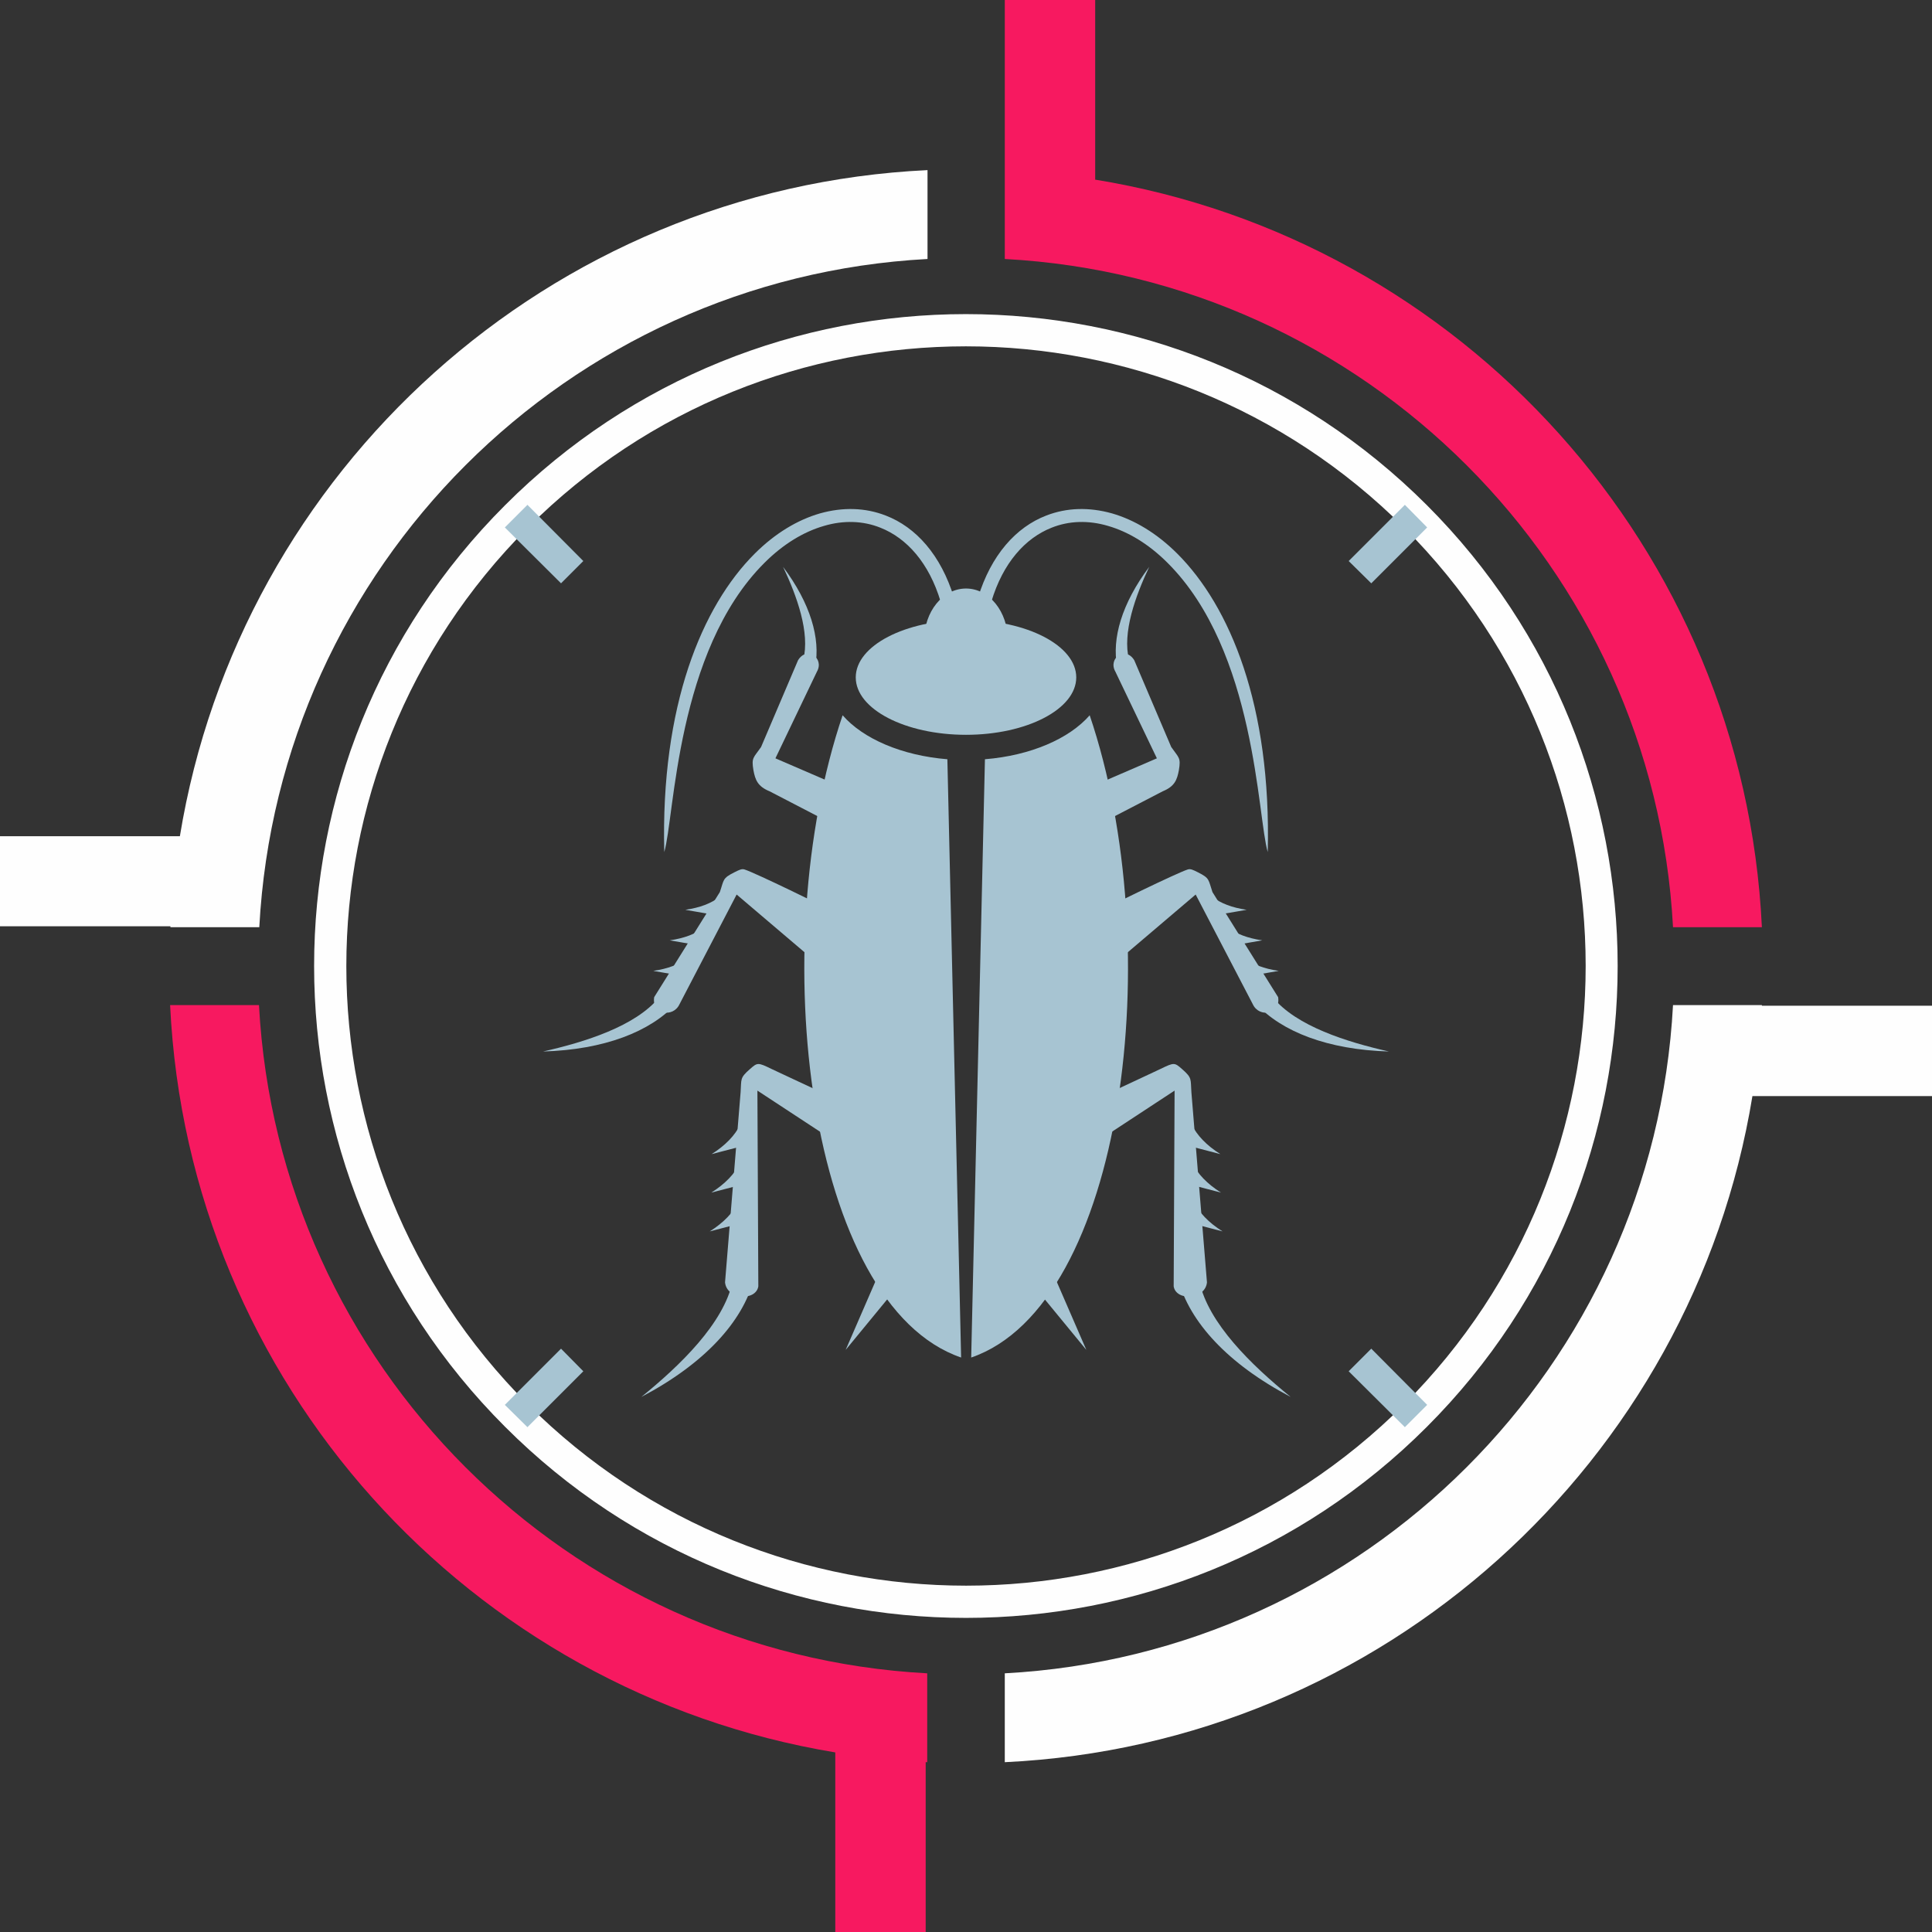
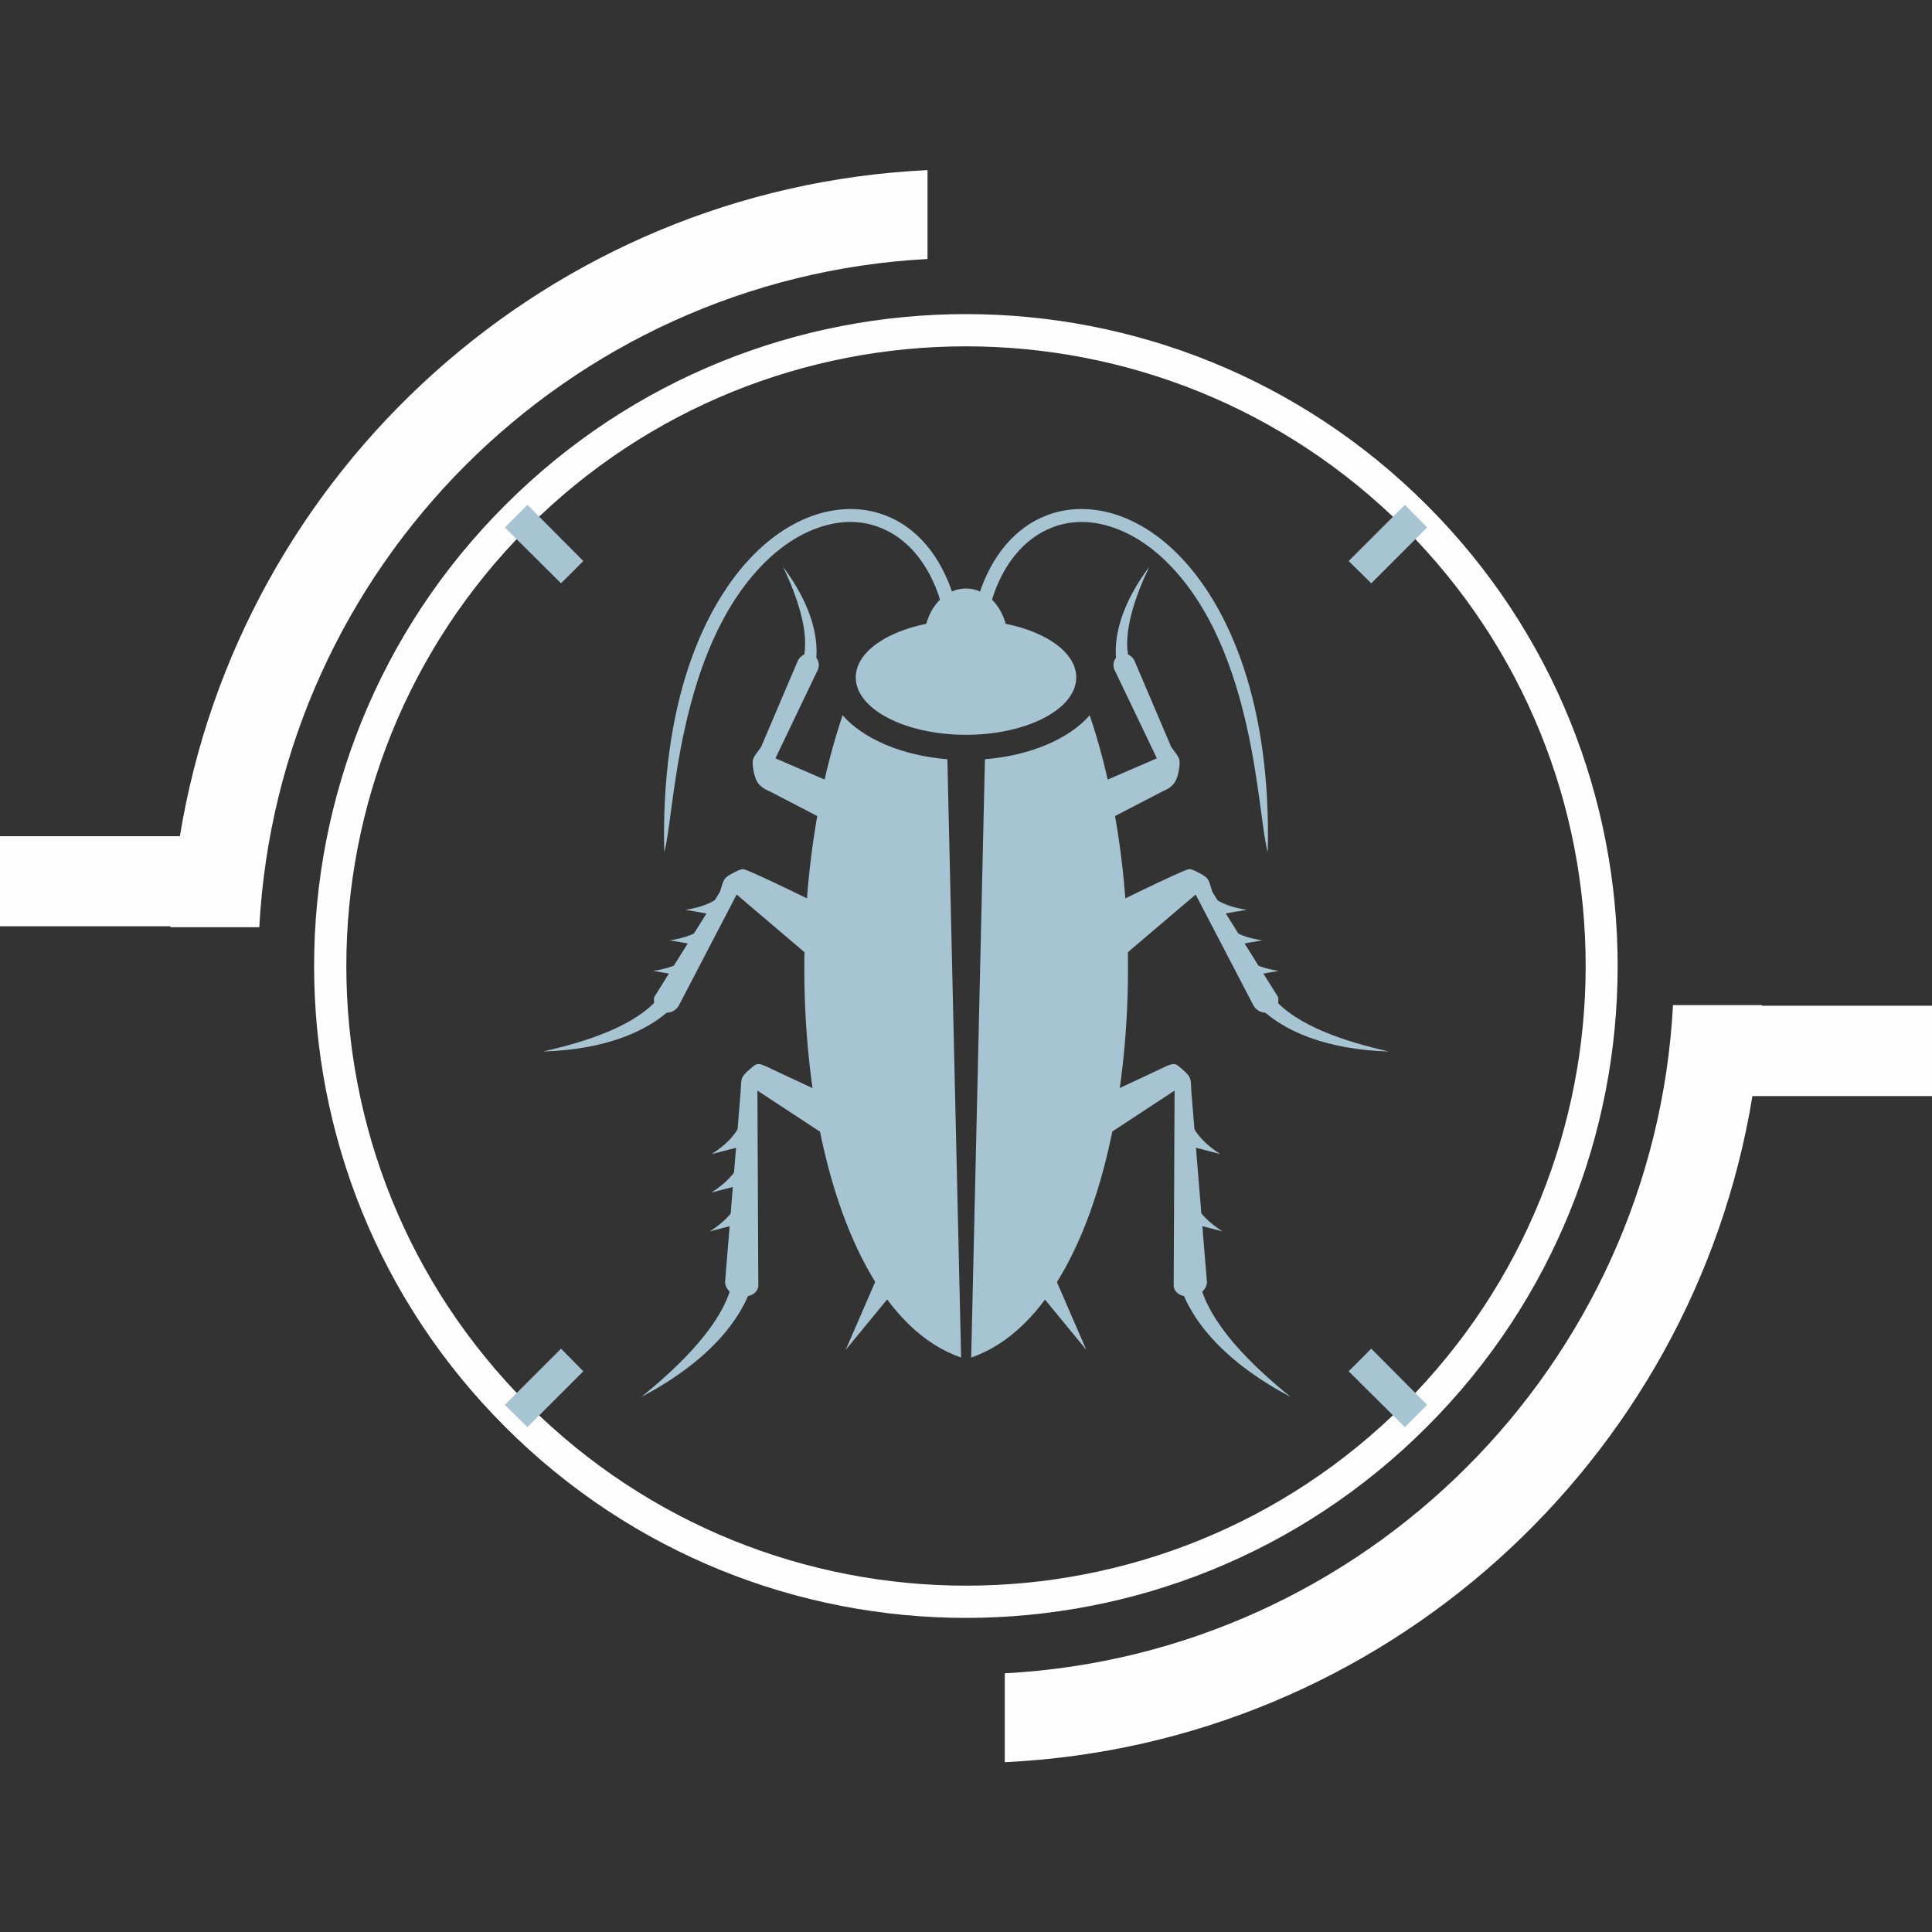
<svg xmlns="http://www.w3.org/2000/svg" xml:space="preserve" width="748px" height="748px" style="shape-rendering:geometricPrecision; text-rendering:geometricPrecision; image-rendering:optimizeQuality; fill-rule:evenodd; clip-rule:evenodd" viewBox="0 0 6326 6326">
  <rect x="0" y="0" width="6326" height="6326" fill="#333333" stroke="none" />
  <defs>
    <style type="text/css">  .fil2 {fill:#A7C4D2} .fil0 {fill:#FEFEFE} .fil1 {fill:#F71960;fill-rule:nonzero}  </style>
  </defs>
  <g id="Layer_x0020_1">
    <path class="fil0" d="M5769 3293l558 0 0 296 -589 0c-196,1198 -1209,2122 -2448,2181l0 -291c1179,-63 2125,-1008 2188,-2188l291 0 0 3z" />
    <path class="fil0" d="M0 3034l0 -296 589 0c196,-1198 1209,-2122 2448,-2181l0 291c-1179,63 -2125,1008 -2188,2188l-291 0 0 -3 -558 0z" />
-     <path class="fil1" d="M3031 5769l0 558 -296 0 0 -589c-1197,-198 -2119,-1209 -2178,-2447l291 0c63,1179 1009,2125 2188,2188l0 291c-2,0 -4,0 -6,0z" />
-     <path class="fil1" d="M3585 588c1200,195 2125,1208 2184,2448l-291 0c-63,-1179 -1009,-2125 -2188,-2188l0 -66 0 0 0 -783 296 0 0 588z" />
    <path class="fil0" d="M1654 1654c-834,833 -834,2185 0,3018 833,834 2185,834 3018,0 833,-833 833,-2185 0,-3018 -834,-834 -2185,-834 -3018,0zm74 74c792,-792 2077,-792 2870,0 792,792 792,2077 0,2870 -792,792 -2077,792 -2870,0 -792,-792 -792,-2077 0,-2870z" />
    <polygon class="fil2" points="4416,4490 4490,4416 4673,4600 4600,4673 " />
    <polygon class="fil2" points="1727,4673 1653,4600 1837,4416 1910,4490 " />
    <g id="_767524256">
      <path class="fil2" d="M3102 2486l45 1959c-501,-172 -646,-1341 -388,-2103 67,77 194,132 343,144z" />
      <path class="fil2" d="M3225 2486l-45 1959c501,-172 646,-1341 388,-2103 -67,77 -194,132 -343,144z" />
      <path class="fil2" d="M3163 2030c199,0 361,84 361,188 0,104 -162,188 -361,188 -199,0 -361,-84 -361,-188 0,-104 162,-188 361,-188z" />
      <path class="fil2" d="M3163 1927c76,0 137,76 137,169 0,93 -61,169 -137,169 -76,0 -137,-76 -137,-169 0,-93 61,-169 137,-169z" />
      <path class="fil2" d="M3202 1958c43,-141 125,-232 224,-270 67,-26 140,-28 215,-7 73,21 147,65 214,132 172,172 308,496 296,977 -34,-114 -38,-658 -328,-947 -62,-62 -129,-102 -195,-121 -64,-19 -128,-17 -185,6 -86,34 -159,115 -197,242l-43 -12z" />
      <path class="fil2" d="M3124 1958c-43,-141 -125,-232 -224,-270 -67,-26 -140,-28 -215,-7 -73,21 -147,65 -214,132 -172,172 -308,496 -296,977 34,-114 38,-658 328,-947 62,-62 129,-102 195,-121 64,-19 128,-17 185,6 86,34 159,115 197,242l43 -12z" />
      <path class="fil2" d="M2761 3610l-22 131 -259 -170 3 641c-8,49 -103,44 -109,-13l51 -623c3,-43 -3,-46 30,-75 25,-22 26,-23 71,-1l235 110z" />
      <path class="fil2" d="M2399 4196c30,-4 61,-5 69,-6 -37,138 -161,275 -368,384 127,-103 270,-241 299,-379z" />
      <path class="fil2" d="M2422 3755c2,-13 3,-38 2,-73 -17,35 -48,68 -94,97 61,-16 92,-24 92,-24z" />
      <path class="fil2" d="M2421 3881c2,-13 3,-38 2,-73 -17,35 -48,68 -94,97 61,-16 92,-24 92,-24z" />
      <path class="fil2" d="M2416 4008c2,-13 3,-38 2,-73 -17,35 -48,68 -94,97 61,-16 92,-24 92,-24z" />
      <path class="fil2" d="M2750 2994l-84 151 -254 -216 -187 359c-21,46 -92,33 -83,-23l215 -344c14,-41 8,-45 48,-65 16,-8 24,-12 33,-9 35,11 260,121 312,148z" />
      <path class="fil2" d="M2158 3266c24,8 49,19 55,21 -84,91 -234,150 -435,156 138,-31 303,-83 380,-177z" />
      <path class="fil2" d="M2327 2994c7,-10 17,-29 30,-58 -28,22 -65,36 -113,43 55,10 82,14 82,14z" />
      <path class="fil2" d="M2276 3094c7,-10 17,-29 30,-58 -28,22 -65,36 -113,43 55,10 83,14 83,14z" />
      <path class="fil2" d="M2222 3193c7,-10 17,-29 30,-57 -28,22 -65,36 -113,43 55,10 83,14 83,14z" />
      <path class="fil2" d="M2759 2715l44 -118 -264 -114 136 -284c25,-44 -33,-85 -62,-37l-121 284c-25,36 -32,34 -25,76 6,32 14,53 53,69l239 124z" />
      <path class="fil2" d="M2630 2161c17,10 35,20 39,22 18,-92 -15,-207 -105,-327 45,95 89,216 66,305z" />
      <polygon class="fil2" points="2935,4218 2881,4162 2769,4420 " />
      <path class="fil2" d="M3565 3610l22 131 259 -170 -3 641c8,49 103,44 109,-13l-51 -623c-3,-43 3,-46 -30,-75 -25,-22 -26,-23 -71,-1l-235 110z" />
      <path class="fil2" d="M3927 4196c-30,-4 -61,-5 -69,-6 37,138 161,275 368,384 -127,-103 -270,-241 -299,-379z" />
      <path class="fil2" d="M3904 3755c-2,-13 -3,-38 -2,-73 17,35 48,68 94,97 -61,-16 -92,-24 -92,-24z" />
-       <path class="fil2" d="M3906 3881c-2,-13 -3,-38 -2,-73 17,35 48,68 94,97 -61,-16 -92,-24 -92,-24z" />
      <path class="fil2" d="M3911 4008c-2,-13 -3,-38 -2,-73 17,35 48,68 94,97 -61,-16 -92,-24 -92,-24z" />
      <path class="fil2" d="M3577 2994l84 151 254 -216 187 359c21,46 92,33 83,-23l-215 -344c-14,-41 -8,-45 -48,-65 -16,-8 -24,-12 -33,-9 -35,11 -260,121 -312,148z" />
      <path class="fil2" d="M4168 3266c-24,8 -49,19 -55,21 84,91 234,150 435,156 -138,-31 -303,-83 -380,-177z" />
      <path class="fil2" d="M3999 2994c-7,-10 -17,-29 -30,-58 28,22 65,36 113,43 -55,10 -83,14 -83,14z" />
      <path class="fil2" d="M4050 3094c-7,-10 -17,-29 -30,-58 28,22 65,36 113,43 -55,10 -82,14 -82,14z" />
      <path class="fil2" d="M4104 3193c-7,-10 -17,-29 -30,-57 28,22 65,36 113,43 -55,10 -83,14 -83,14z" />
      <path class="fil2" d="M3568 2715l-44 -118 264 -114 -136 -284c-25,-44 33,-85 62,-37l121 284c25,36 32,34 25,76 -6,32 -14,53 -53,69l-239 124z" />
      <path class="fil2" d="M3697 2161c-17,10 -35,20 -39,22 -18,-92 15,-207 105,-327 -45,95 -89,216 -66,305z" />
      <polygon class="fil2" points="3391,4218 3445,4162 3557,4420 " />
      <polygon class="fil2" points="1653,1727 1727,1653 1910,1837 1837,1910 " />
      <polygon class="fil2" points="4490,1910 4416,1837 4600,1653 4673,1727 " />
    </g>
  </g>
</svg>